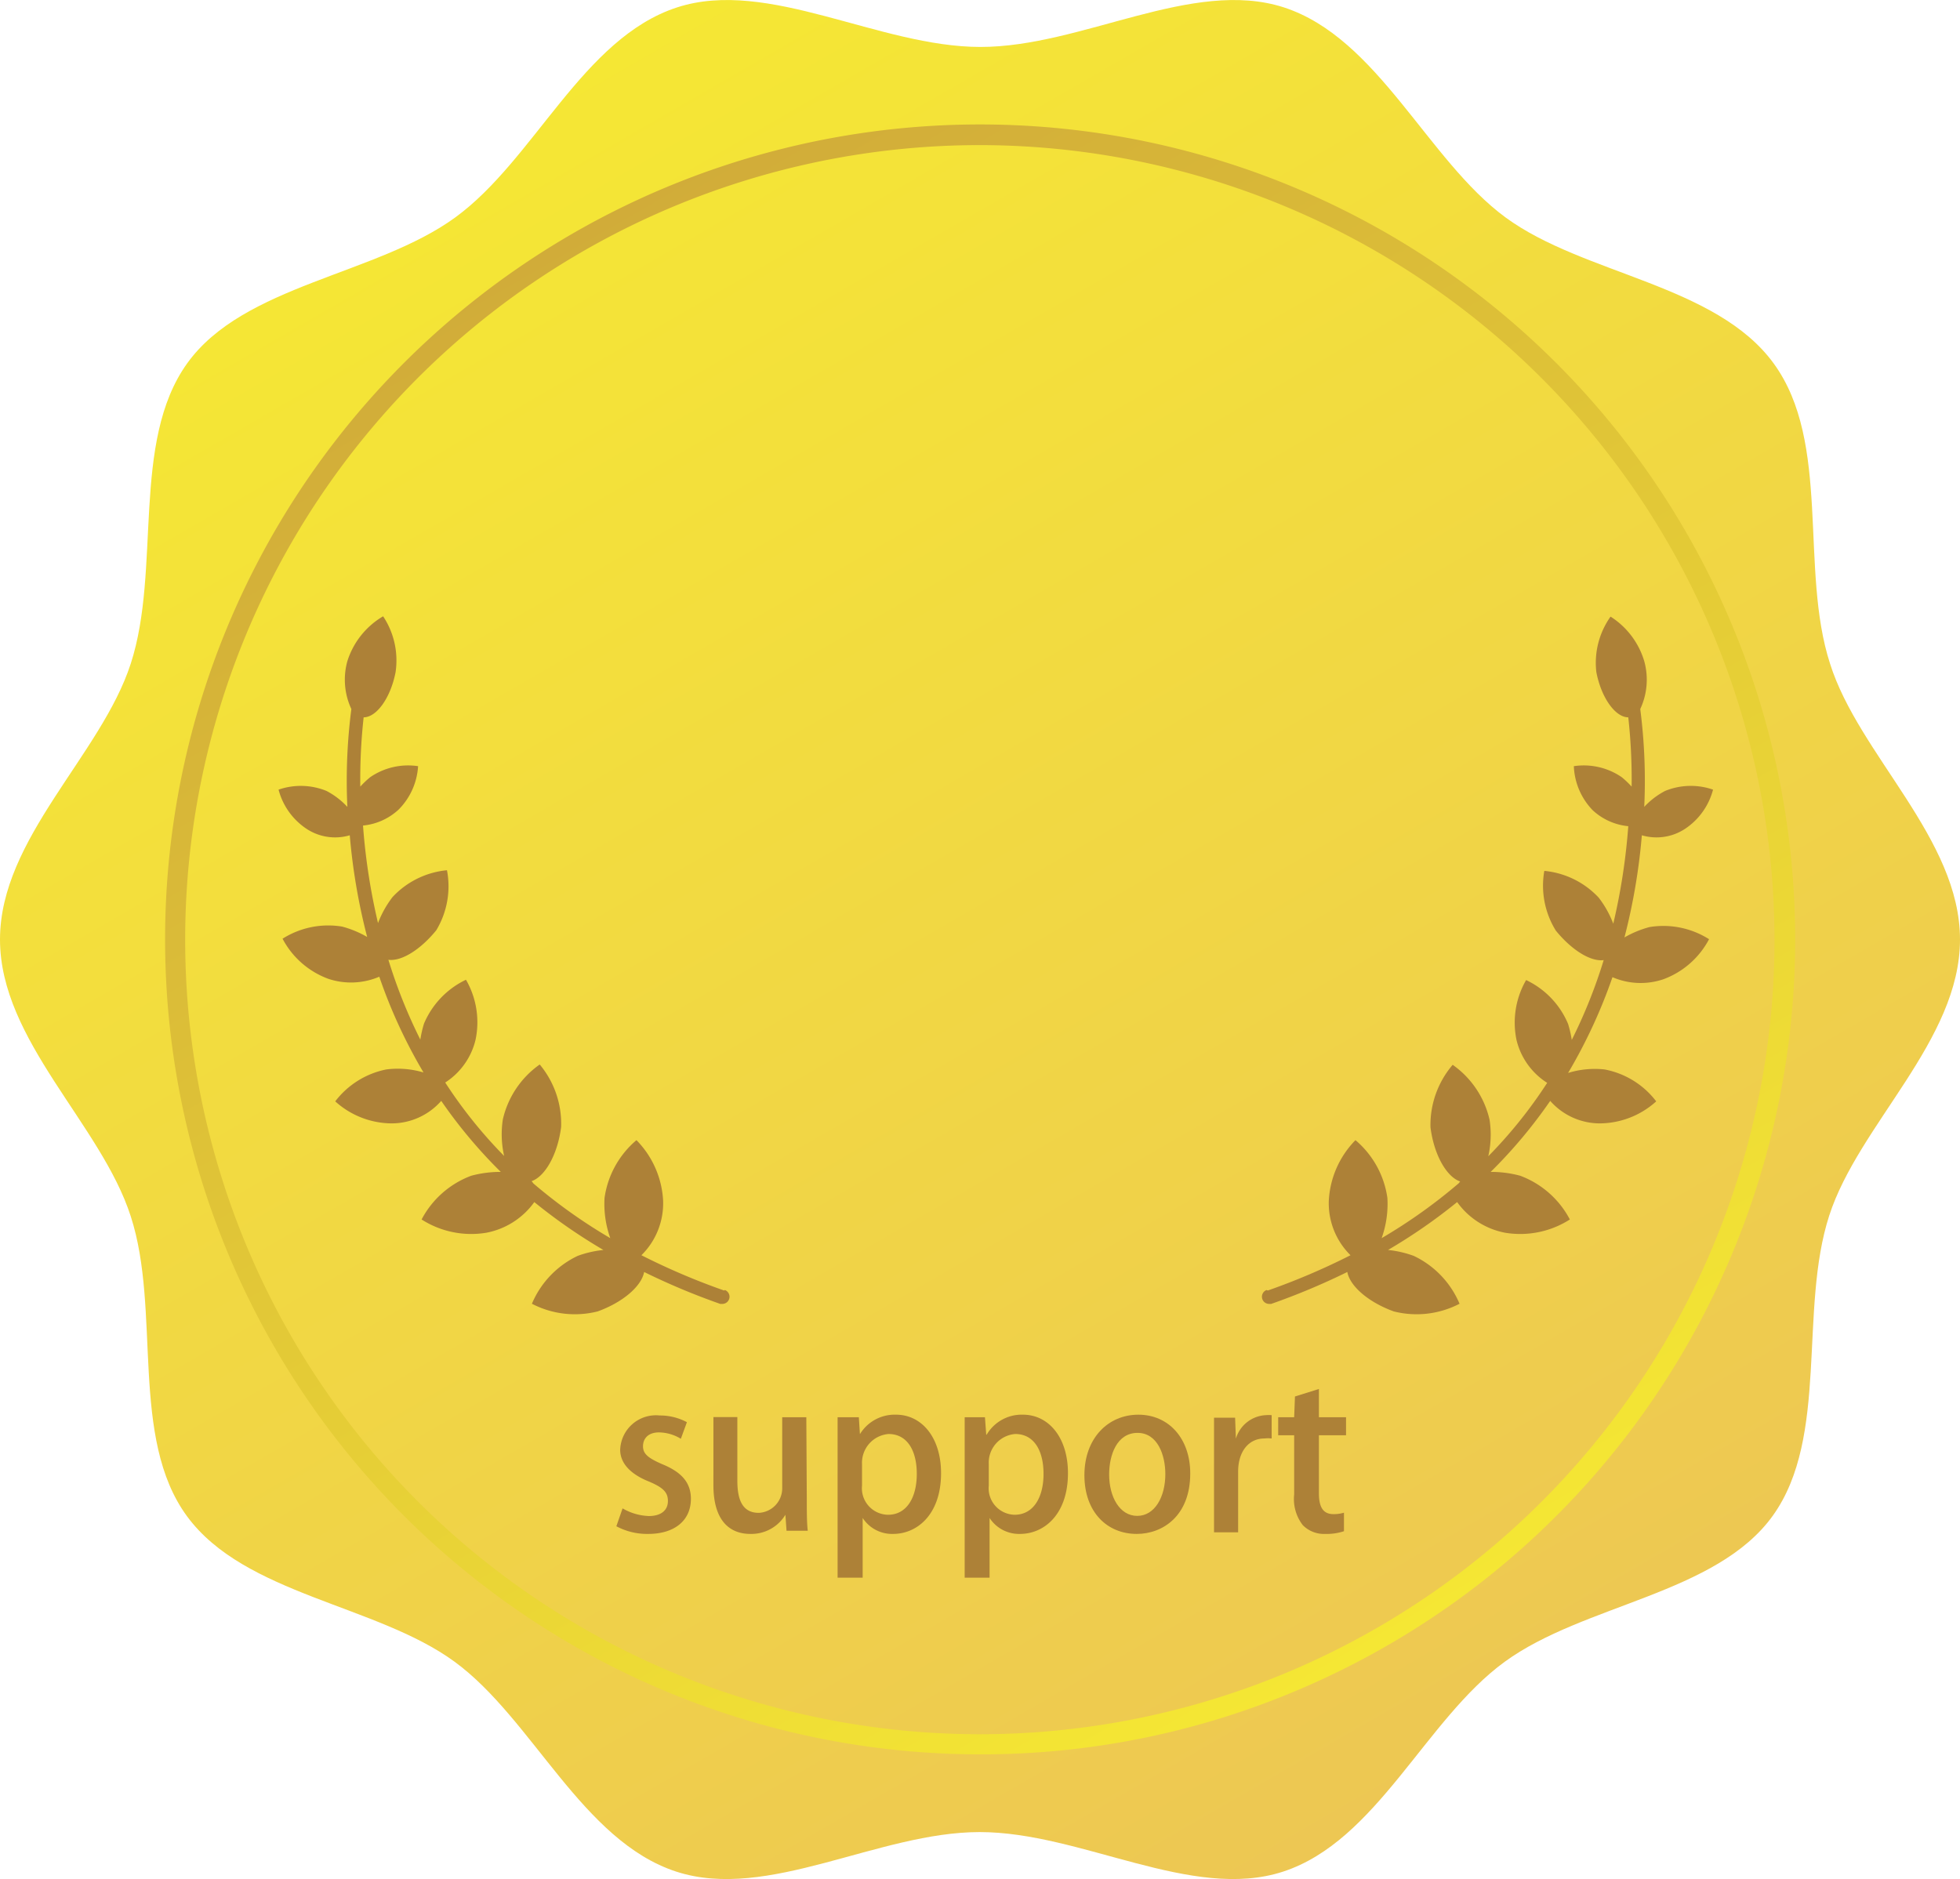
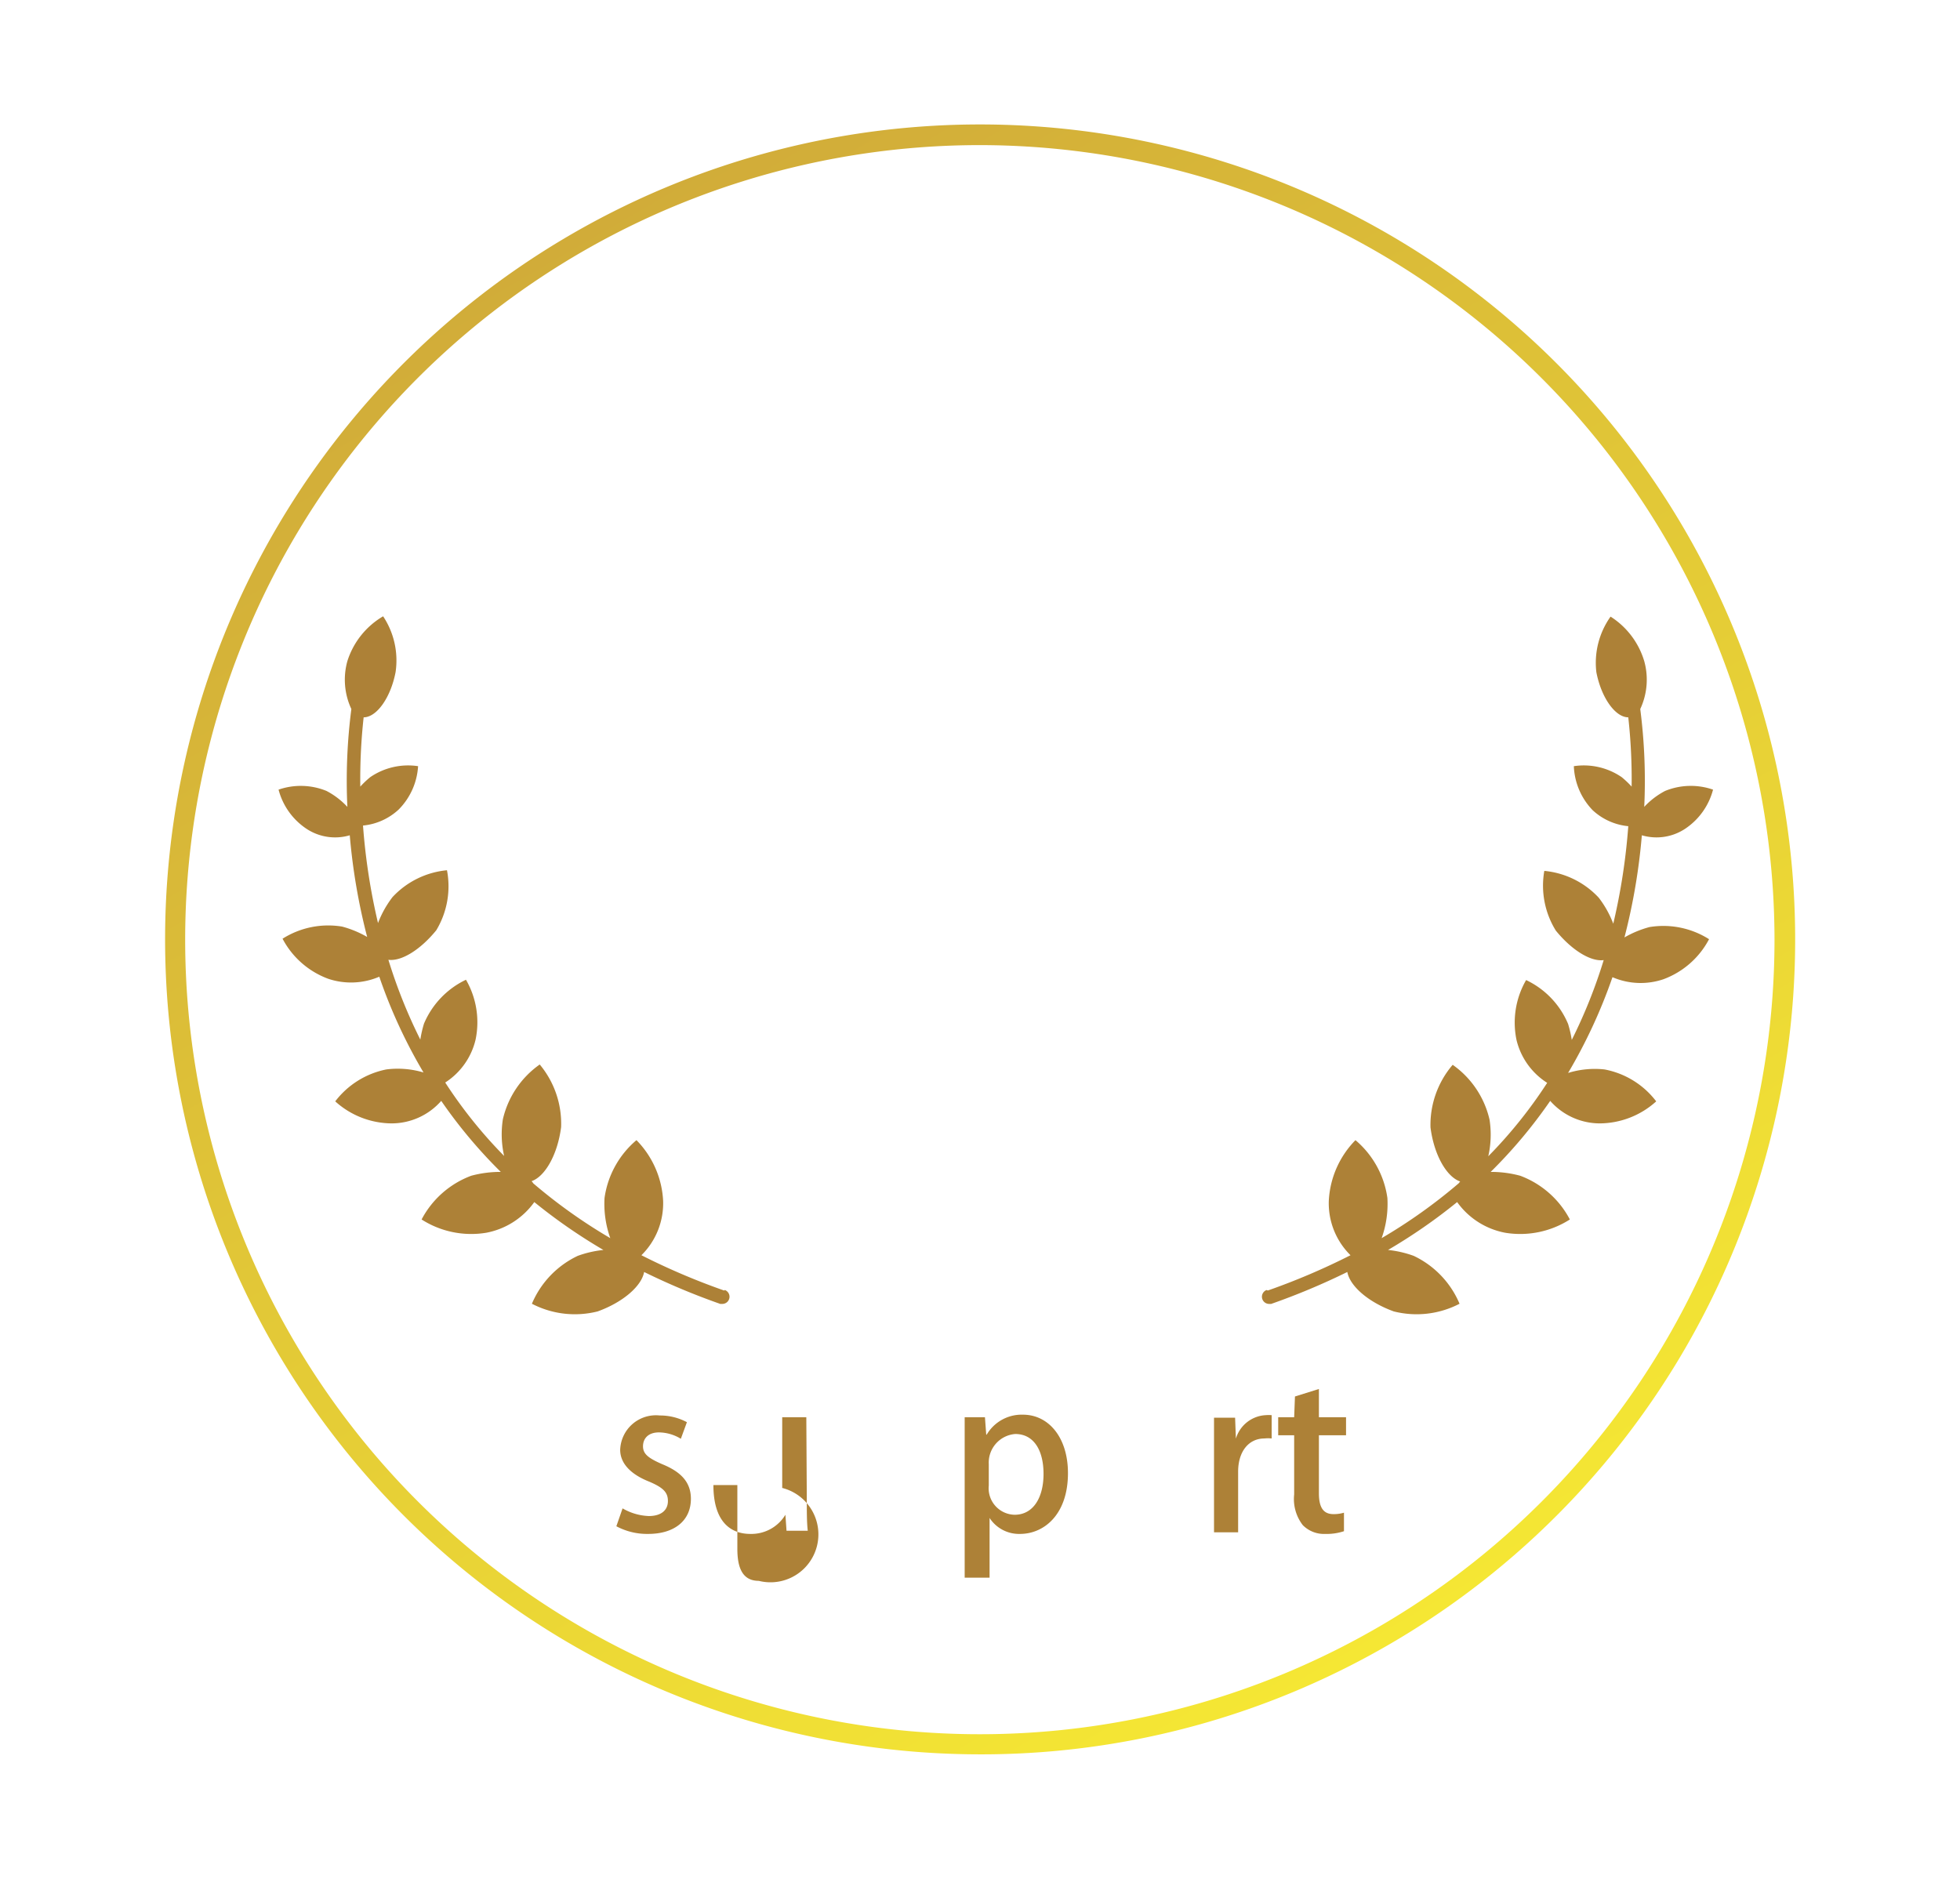
<svg xmlns="http://www.w3.org/2000/svg" width="122.780" height="117.723" viewBox="0 0 122.78 117.72">
  <defs>
    <style>.cls-1{fill:url(#名称未設定グラデーション_9);}.cls-2{fill:url(#名称未設定グラデーション_12);}.cls-3{fill:#ad8137;}</style>
    <linearGradient id="名称未設定グラデーション_9" x1="91.53" y1="111.06" x2="31.25" y2="6.66" gradientUnits="userSpaceOnUse">
      <stop offset="0" stop-color="#edc753" />
      <stop offset="1" stop-color="#f5e734" />
    </linearGradient>
    <linearGradient id="名称未設定グラデーション_12" x1="86.92" y1="103.08" x2="35.86" y2="14.64" gradientUnits="userSpaceOnUse">
      <stop offset="0" stop-color="#f5e734" />
      <stop offset="1" stop-color="#d1ac39" />
    </linearGradient>
  </defs>
  <g id="レイヤー_2" data-name="レイヤー 2">
    <g id="contents">
-       <path class="cls-1" d="M122.78,58.86c0,6.33-6.34,11.58-8.19,17.29-1.92,5.92,0,13.87-3.53,18.8s-11.83,5.54-16.8,9.16-8,11.23-13.89,13.15c-5.71,1.86-12.65-2.48-19-2.48s-13.27,4.34-19,2.48c-5.91-1.92-9-9.57-13.89-13.15S15.34,99.92,11.72,95s-1.61-12.89-3.53-18.8C6.34,70.44,0,65.19,0,58.86S6.34,47.29,8.19,41.58c1.92-5.92,0-13.88,3.53-18.81s11.83-5.53,16.8-9.15S36.5,2.38,42.42.46c5.7-1.85,12.64,2.48,19,2.48s13.27-4.33,19-2.48c5.91,1.92,9,9.57,13.89,13.16s13.18,4.18,16.8,9.15,1.61,12.89,3.53,18.81C116.44,47.29,122.78,52.53,122.78,58.86Z" />
      <path class="cls-2" d="M61.39,109.91A51.06,51.06,0,0,1,41.52,11.82,51.06,51.06,0,0,1,81.26,105.9,50.75,50.75,0,0,1,61.39,109.91Zm0-100.82a49.78,49.78,0,1,0,49.77,49.77A49.83,49.83,0,0,0,61.39,9.09Z" />
      <path class="cls-3" d="M45.36,80.85a42.67,42.67,0,0,1-5.18-2.21,4.57,4.57,0,0,0,1.36-3.41,5.84,5.84,0,0,0-1.67-3.8,5.8,5.8,0,0,0-2,3.62,6.39,6.39,0,0,0,.36,2.52,33.42,33.42,0,0,1-4.82-3.43A.94.94,0,0,0,33.3,74c.84-.29,1.63-1.66,1.85-3.39a5.79,5.79,0,0,0-1.34-3.92,5.78,5.78,0,0,0-2.31,3.44,6.14,6.14,0,0,0,.08,2.29,29.07,29.07,0,0,1-3.69-4.6,4.4,4.4,0,0,0,1.9-2.68,5.33,5.33,0,0,0-.6-3.76,5.35,5.35,0,0,0-2.63,2.75,7.29,7.29,0,0,0-.23,1,32.31,32.31,0,0,1-2-5c.81.11,2-.62,3-1.85A5.34,5.34,0,0,0,28,54.52a5.34,5.34,0,0,0-3.41,1.68,6.39,6.39,0,0,0-.91,1.63,39.12,39.12,0,0,1-.94-6.11,3.81,3.81,0,0,0,2.23-1A4.21,4.21,0,0,0,26.19,48a4.2,4.2,0,0,0-3,.69,5.86,5.86,0,0,0-.62.59,35.36,35.36,0,0,1,.21-4.34c.81,0,1.69-1.22,2-2.83A5,5,0,0,0,24,38.61a5,5,0,0,0-2.24,2.81,4.34,4.34,0,0,0,.25,3,35.11,35.11,0,0,0-.25,6.13,4.83,4.83,0,0,0-1.31-1,4.26,4.26,0,0,0-3-.08,4.23,4.23,0,0,0,1.76,2.46,3.25,3.25,0,0,0,2.7.4A38.29,38.29,0,0,0,23,58.7a6.44,6.44,0,0,0-1.57-.65,5.35,5.35,0,0,0-3.73.76,5.31,5.31,0,0,0,2.86,2.51,4.49,4.49,0,0,0,3.2-.13,32.23,32.23,0,0,0,2.77,6A5.64,5.64,0,0,0,24.2,67,5.34,5.34,0,0,0,21,69a5.31,5.31,0,0,0,3.54,1.38,4.14,4.14,0,0,0,3.1-1.41,30.79,30.79,0,0,0,3.73,4.45,7,7,0,0,0-1.85.24,5.8,5.8,0,0,0-3.11,2.74,5.77,5.77,0,0,0,4.06.83,4.79,4.79,0,0,0,3-1.92,34.51,34.51,0,0,0,4.33,3,6.65,6.65,0,0,0-1.61.37,5.82,5.82,0,0,0-2.87,3,5.83,5.83,0,0,0,4.12.48c1.6-.58,2.75-1.59,2.91-2.47a43,43,0,0,0,4.77,2l.14,0a.45.45,0,0,0,.15-.87Z" />
      <path class="cls-3" d="M79.42,80.85a42.67,42.67,0,0,0,5.18-2.21,4.57,4.57,0,0,1-1.36-3.41,5.84,5.84,0,0,1,1.67-3.8,5.8,5.8,0,0,1,2,3.62,6.39,6.39,0,0,1-.36,2.52,33.42,33.42,0,0,0,4.82-3.43l.1-.12c-.85-.29-1.64-1.66-1.86-3.39A5.79,5.79,0,0,1,91,66.71a5.78,5.78,0,0,1,2.31,3.44,6.14,6.14,0,0,1-.08,2.29,29.07,29.07,0,0,0,3.69-4.6A4.4,4.4,0,0,1,95,65.16a5.33,5.33,0,0,1,.6-3.76,5.31,5.31,0,0,1,2.63,2.75,7.29,7.29,0,0,1,.23,1,32.31,32.31,0,0,0,2-5c-.81.11-2-.62-3-1.85a5.34,5.34,0,0,1-.72-3.74,5.34,5.34,0,0,1,3.41,1.68,6.39,6.39,0,0,1,.91,1.63,39.12,39.12,0,0,0,.94-6.11,3.81,3.81,0,0,1-2.23-1A4.21,4.21,0,0,1,98.59,48a4.2,4.2,0,0,1,3,.69,5.86,5.86,0,0,1,.62.59,35.36,35.36,0,0,0-.21-4.34c-.81,0-1.69-1.22-2-2.83a5,5,0,0,1,.89-3.48A5,5,0,0,1,103,41.42a4.34,4.34,0,0,1-.25,3,35.11,35.11,0,0,1,.25,6.13,4.83,4.83,0,0,1,1.31-1,4.25,4.25,0,0,1,3-.08,4.23,4.23,0,0,1-1.76,2.46,3.25,3.25,0,0,1-2.7.4,38.29,38.29,0,0,1-1.09,6.4,6.44,6.44,0,0,1,1.57-.65,5.35,5.35,0,0,1,3.73.76,5.31,5.31,0,0,1-2.86,2.51,4.45,4.45,0,0,1-3.19-.13,33,33,0,0,1-2.78,6,5.64,5.64,0,0,1,2.28-.22,5.3,5.3,0,0,1,3.24,2,5.31,5.31,0,0,1-3.54,1.38,4.14,4.14,0,0,1-3.1-1.41,30.79,30.79,0,0,1-3.73,4.45,7,7,0,0,1,1.85.24,5.8,5.8,0,0,1,3.11,2.74,5.77,5.77,0,0,1-4.06.83,4.79,4.79,0,0,1-3-1.92,34.51,34.51,0,0,1-4.33,3,6.65,6.65,0,0,1,1.61.37,5.82,5.82,0,0,1,2.87,3,5.83,5.83,0,0,1-4.12.48c-1.6-.58-2.75-1.59-2.91-2.47a43,43,0,0,1-4.77,2l-.14,0a.45.45,0,0,1-.15-.87Z" />
      <path class="cls-3" d="M42.65,90.14a2.68,2.68,0,0,0-1.37-.4c-.68,0-1,.39-1,.87s.33.74,1.2,1.12c1.18.48,1.8,1.13,1.8,2.17,0,1.38-1.05,2.2-2.67,2.2a4.08,4.08,0,0,1-2-.48L39,94.5a3.53,3.53,0,0,0,1.64.48c.81,0,1.2-.39,1.2-.94s-.3-.84-1.16-1.21c-1.27-.5-1.83-1.22-1.83-2a2.24,2.24,0,0,1,2.48-2.15,3.57,3.57,0,0,1,1.7.42Z" />
-       <path class="cls-3" d="M50.54,93.9c0,.81,0,1.48.06,2H49.27l-.07-1h0A2.49,2.49,0,0,1,47,96.1c-1.24,0-2.31-.77-2.31-3.06V88.78h1.5v4c0,1.23.35,2,1.34,2A1.54,1.54,0,0,0,49,93.22V88.79h1.51Z" />
-       <path class="cls-3" d="M53.85,89.88a2.55,2.55,0,0,1,2.28-1.25c1.61,0,2.82,1.43,2.82,3.66,0,2.62-1.52,3.81-3,3.81a2.19,2.19,0,0,1-1.91-1h0v3.74H52.47V91.1c0-.93,0-1.67,0-2.31h1.33l.07,1.09ZM54,93.07a1.66,1.66,0,0,0,1.63,1.83c1.17,0,1.8-1.08,1.8-2.56s-.61-2.5-1.77-2.5A1.81,1.81,0,0,0,54,91.74Z" />
+       <path class="cls-3" d="M50.54,93.9c0,.81,0,1.48.06,2H49.27l-.07-1h0A2.49,2.49,0,0,1,47,96.1c-1.24,0-2.31-.77-2.31-3.06h1.5v4c0,1.23.35,2,1.34,2A1.54,1.54,0,0,0,49,93.22V88.79h1.51Z" />
      <path class="cls-3" d="M61.81,89.88a2.54,2.54,0,0,1,2.27-1.25c1.61,0,2.82,1.43,2.82,3.66,0,2.62-1.52,3.81-3,3.81a2.2,2.2,0,0,1-1.91-1h0v3.74H60.43V91.1c0-.93,0-1.67,0-2.31H61.7l.08,1.09Zm.13,3.19a1.66,1.66,0,0,0,1.62,1.83c1.17,0,1.81-1.08,1.81-2.56s-.61-2.5-1.77-2.5a1.8,1.8,0,0,0-1.66,1.9Z" />
-       <path class="cls-3" d="M74.56,92.31c0,2.68-1.74,3.79-3.35,3.79-1.86,0-3.28-1.37-3.28-3.68s1.48-3.79,3.38-3.79S74.56,90.12,74.56,92.31Zm-3.3-2.54c-1.29,0-1.78,1.37-1.78,2.61,0,1.4.66,2.59,1.76,2.59S73,93.78,73,92.35C73,91.17,72.52,89.77,71.26,89.77Z" />
      <path class="cls-3" d="M79.66,90.12a2,2,0,0,0-.45,0c-1,0-1.65.83-1.65,2.08V96H76.05V91c0-.83,0-1.52,0-2.18h1.32l.05,1.31h0a2.06,2.06,0,0,1,1.86-1.47,2.33,2.33,0,0,1,.38,0Z" />
      <path class="cls-3" d="M81.12,87.49l1.5-.47v1.77h1.7v1.13h-1.7v3.63c0,.88.27,1.31.91,1.31a2.23,2.23,0,0,0,.66-.09l0,1.16a3.4,3.4,0,0,1-1.17.17,1.86,1.86,0,0,1-1.41-.55,2.67,2.67,0,0,1-.54-1.92V89.92h-1V88.79h1Z" />
    </g>
  </g>
</svg>